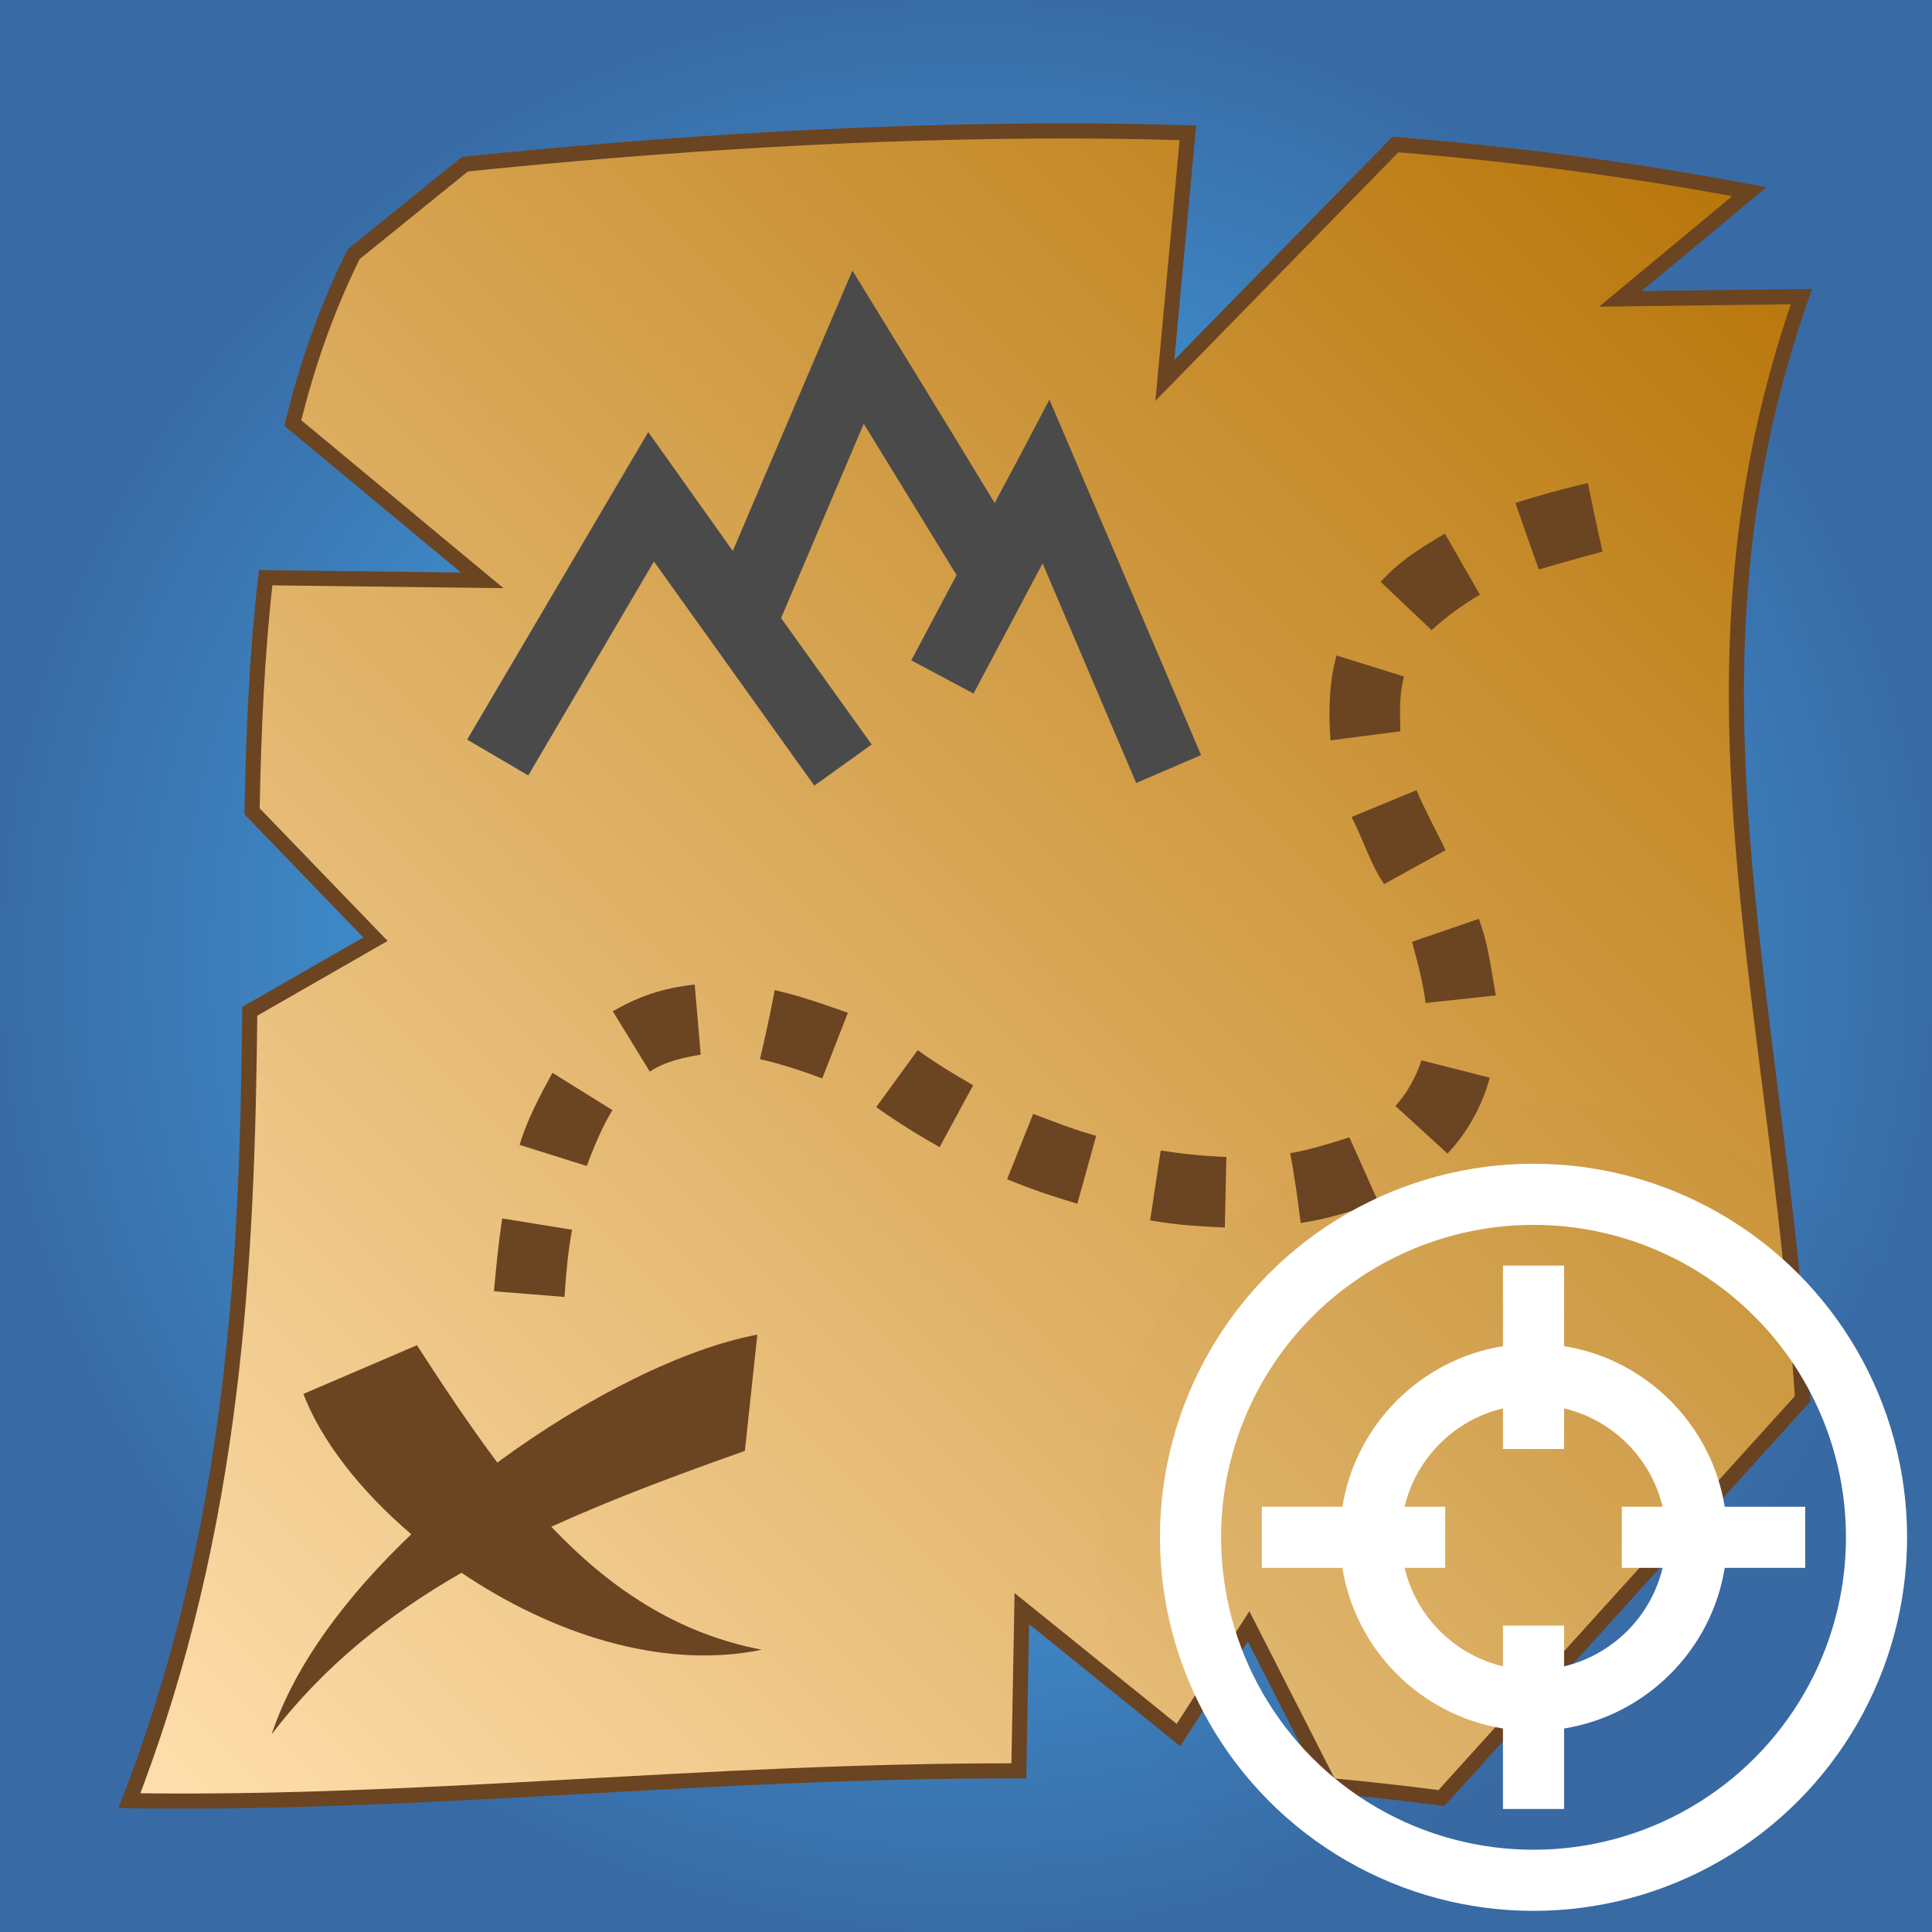
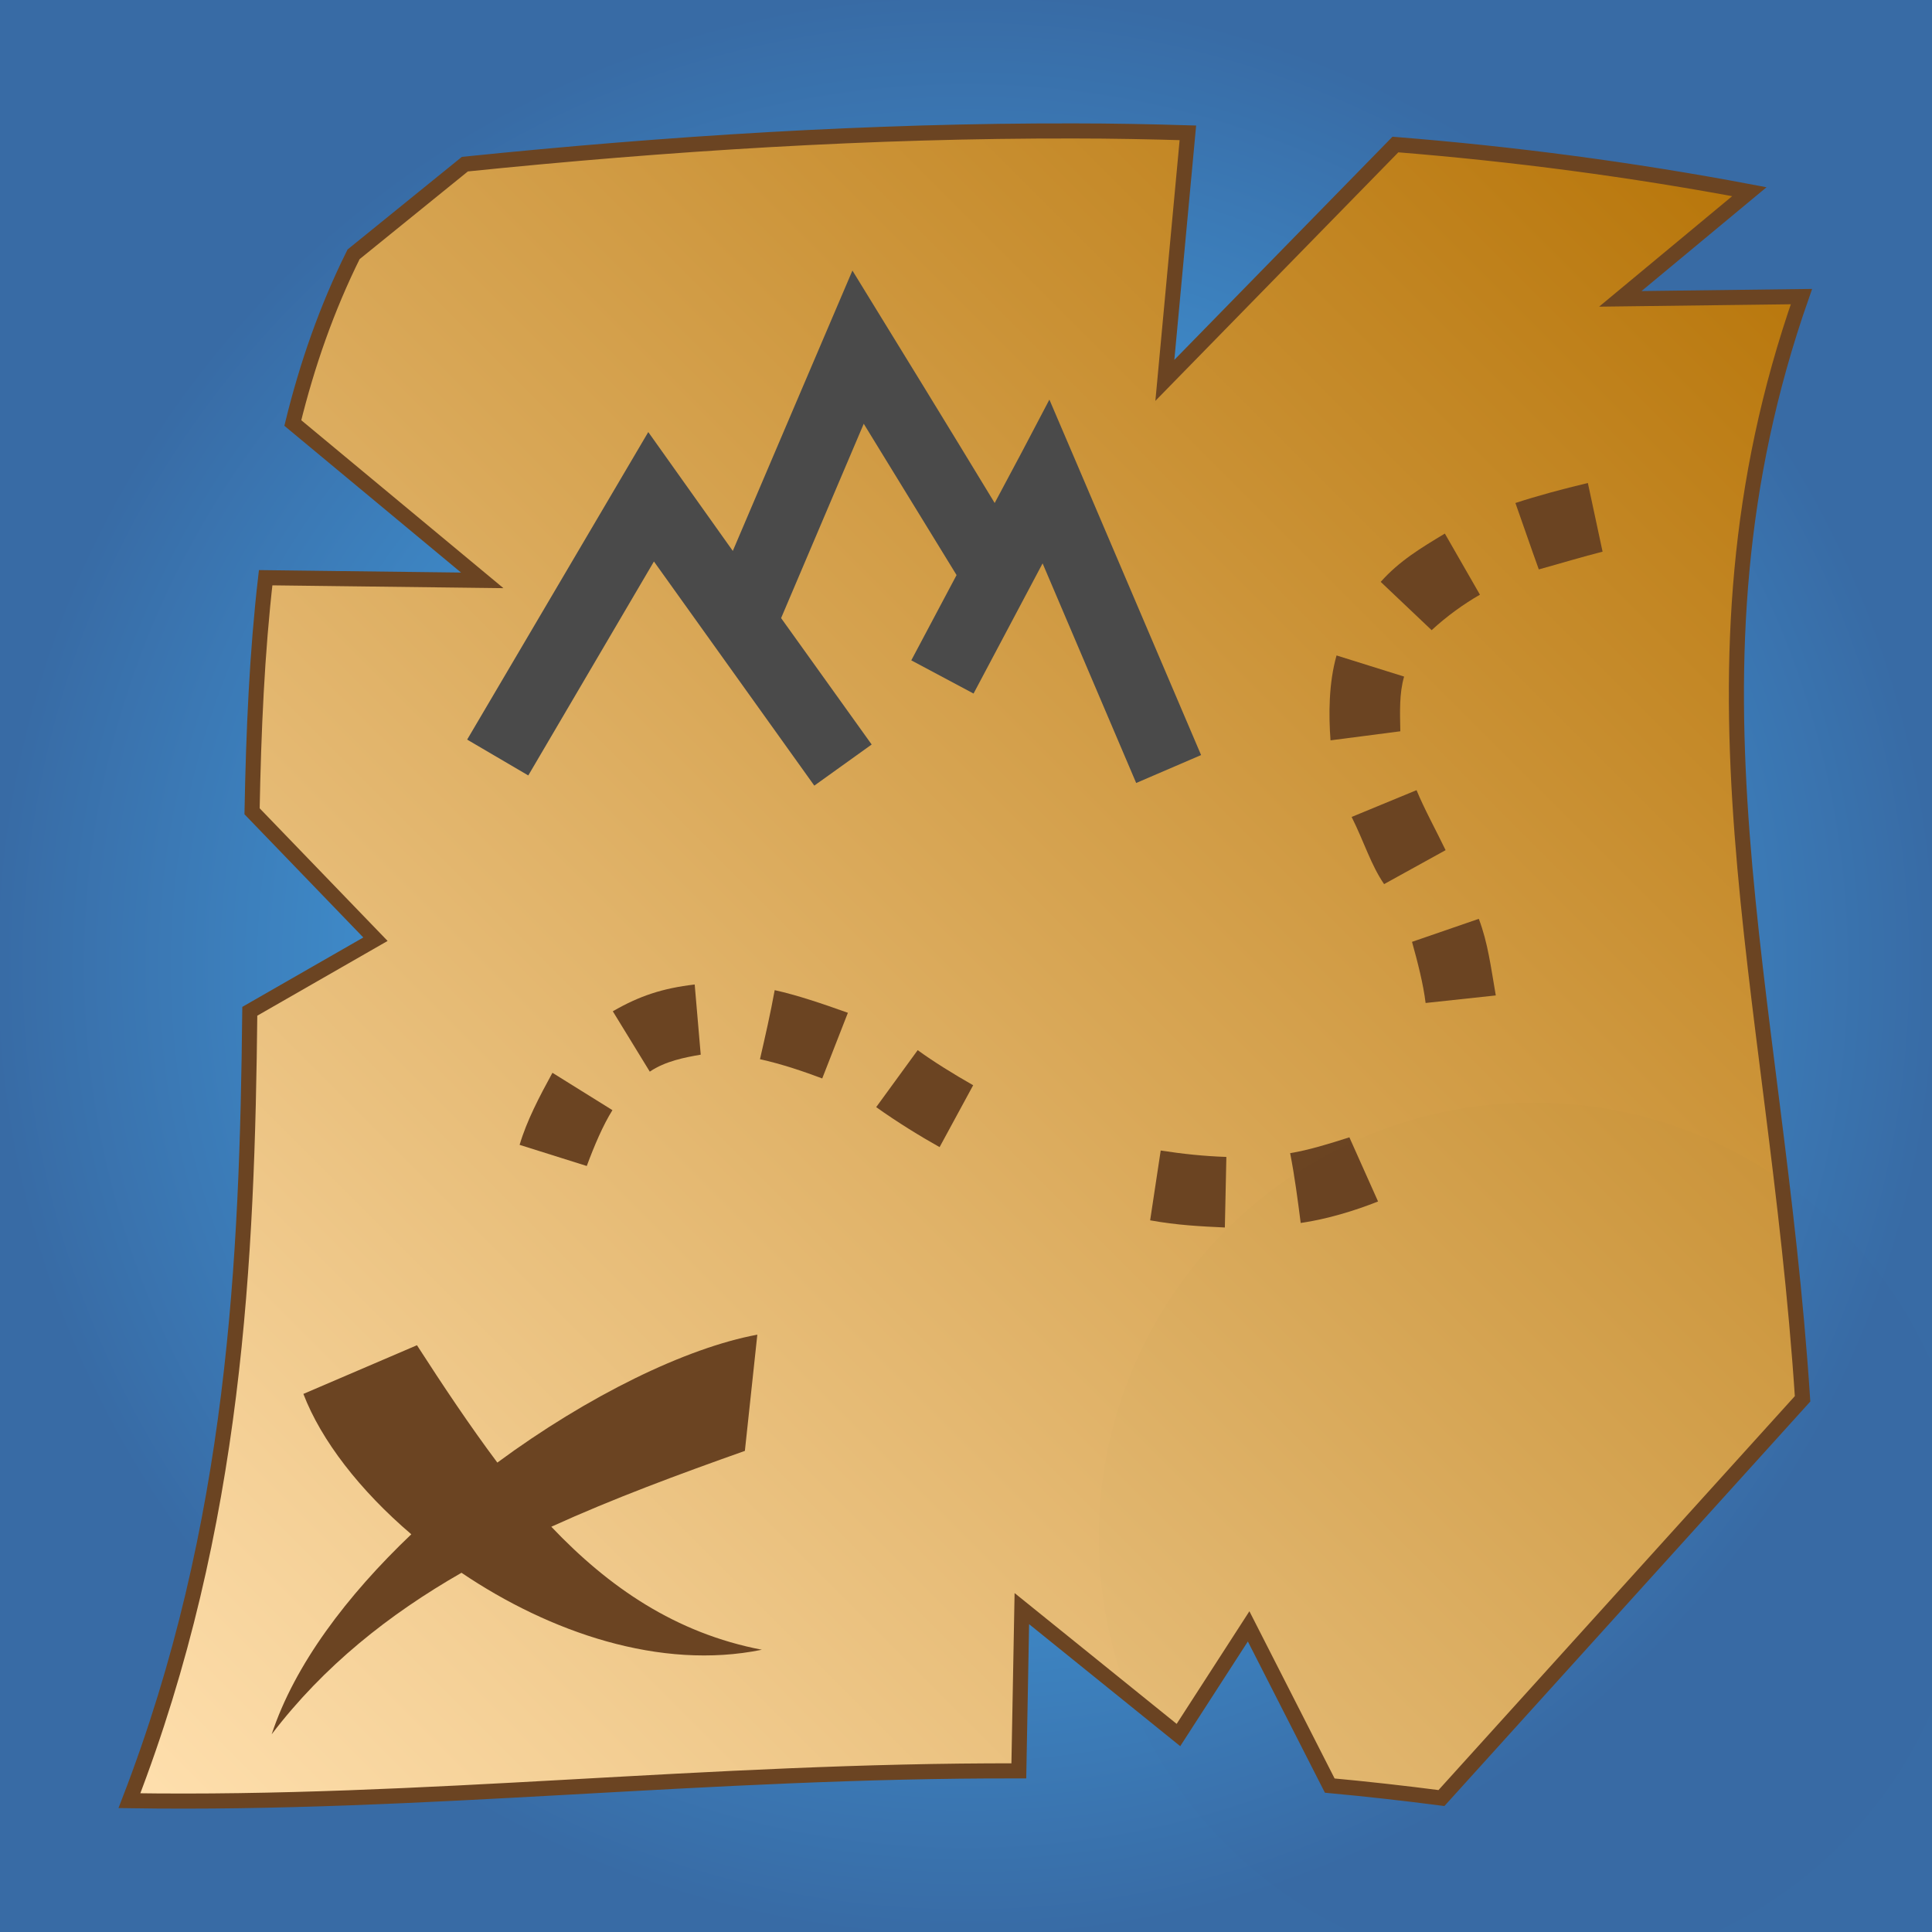
<svg xmlns="http://www.w3.org/2000/svg" viewBox="0 0 512 512" style="height: 512px; width: 512px;">
  <rect x="0" y="0" width="512" height="512" fill="#333333" stroke="none" />
  <defs>
    <radialGradient id="lorc-treasure-map-gradient-0">
      <stop offset="0%" stop-color="#48baff" stop-opacity="1" />
      <stop offset="100%" stop-color="#386ba5" stop-opacity="1" />
    </radialGradient>
    <linearGradient x1="0" x2="1" y1="0" y2="1" id="lorc-treasure-map-gradient-2">
      <stop offset="0%" stop-color="#b57204" stop-opacity="1" />
      <stop offset="100%" stop-color="#ffe0af" stop-opacity="1" />
    </linearGradient>
  </defs>
  <path d="M0 0h512v512H0z" fill="url(#lorc-treasure-map-gradient-0)" />
  <g class="" transform="translate(0,0)" style="">
    <g transform="translate(512, 0) scale(-1, 1) rotate(0, 256, 256) skewX(0) skewY(0)">
      <path d="M227.4 34.7C217.3 34.7 207.2 34.9 197.2 35.2L203.3 100.8L142.2 38.3C110.9 40.8 79.7 44.9 48.4 50.8L82.6 79.2L34.6 78.6C69.7 178.8 41.5 261.2 34.3 370.7L130 476.5C140 475.2 149.9 474.1 159.6 473.2L181.1 431L199.7 459.8L241.2 426.3L242 469.3C324.9 469.1 399.7 478.4 477.7 477.2C449.5 404.2 446.5 333.6 445.8 268L412.5 248.9L445.2 215C444.8 193.7 443.9 173 441.6 153.1L384.2 153.8L434.4 112.1C430.6 96.6 425.4 81.7 418.3 67.4L388.8 43.5C335 38 281.2 34.6 227.4 34.7Z" class="selected" fill="url(#lorc-treasure-map-gradient-2)" stroke="#6b4422" stroke-opacity="1" stroke-width="4" />
      <path d="M286.1 71.7C296.7 96.45 307.2 121.2 317.8 146C325.3 135.5 332.7 125 340.2 114.5C356.2 141.7 372.2 168.8 388.2 196L372 205.5L338.7 148.8L296.2 208.2L281 197.3L305 163.8L283.1 112.3L258.5 152.4L270.5 175L254 183.8L235.7 149.3L210.9 207.5L193.7 200.1L226.2 123.9L233.9 105.9C238.7 115.1 243.5 124.2 248.4 133.3C260.9 112.7 273.5 92.19 286.1 71.7Z" class="" fill="#4a4a4a" fill-opacity="1" />
-       <path d="M91.2 128C97.92 129.6 104.6 131.4 110.4 133.3C108.3 139.2 106.3 145.1 104.2 150.9C98.41 149.3 92.48 147.5 87.3 146.2C88.69 140.2 89.92 134.1 91.2 128Z" class="" fill="#6b4422" fill-opacity="1" />
+       <path d="M91.2 128C97.92 129.6 104.6 131.4 110.4 133.3C108.3 139.2 106.3 145.1 104.2 150.9C98.41 149.3 92.48 147.5 87.3 146.2Z" class="" fill="#6b4422" fill-opacity="1" />
      <path d="M129.1 141.4C135.4 145.2 141.1 148.6 146.1 154.2L132.6 167C128.6 163.3 124 160 119.8 157.6Z" class="" fill="#6b4422" fill-opacity="1" />
      <path d="M157.8 173.7C159.9 181.1 159.9 189.4 159.4 196.2L140.9 193.8C141 188.7 141.2 183.8 139.9 179.3Z" class="" fill="#6b4422" fill-opacity="1" />
      <path d="M136.6 209.4L153.8 216.5C150.5 223.1 148.7 229.2 145.2 234.3L128.9 225.3C131.5 219.9 134.5 214.5 136.6 209.4Z" class="" fill="#6b4422" fill-opacity="1" />
      <path d="M120.1 243.5L137.8 249.6C136.3 255 134.8 260.8 134.2 265.8L115.6 263.8C116.9 256.3 117.7 249.8 120.1 243.5Z" class="" fill="#6b4422" fill-opacity="1" />
      <path d="M327.9 260.9C336.4 261.9 342.5 263.9 349.6 268L339.8 284C335.7 281.2 330.4 280.2 326.3 279.5Z" class="" fill="#6b4422" fill-opacity="1" />
      <path d="M306.7 262.4C307.8 268.5 309.2 274.6 310.6 280.7C304.7 282 298.9 284 294.1 285.8L287.3 268.4C294 266 300.8 263.7 306.7 262.4Z" class="" fill="#6b4422" fill-opacity="1" />
      <path d="M268.8 278.3L279.8 293.4C274.2 297.4 268 301.2 263 304L254.1 287.6C259.2 284.7 264.7 281.3 268.8 278.3Z" class="" fill="#6b4422" fill-opacity="1" />
-       <path d="M135.3 281C136.8 285.7 139.5 290.2 142.2 293.1L128.4 305.7C122.9 300 118.9 292.2 117.2 285.6Z" class="" fill="#6b4422" fill-opacity="1" />
      <path d="M365.6 284.3C369.1 290.7 372.4 297 374.3 303.4L356.5 309C354.5 303.6 352.2 298.2 349.7 294.2Z" class="" fill="#6b4422" fill-opacity="1" />
-       <path d="M238.2 295.2L245.1 312.5C238.7 315.2 232.2 317.3 226.5 319L221.5 301C227.4 299.4 232.8 297.2 238.2 295.2Z" class="" fill="#6b4422" fill-opacity="1" />
      <path d="M154.4 301.4C159.7 303.1 165.2 304.8 170.1 305.6C168.9 311.7 168.1 317.9 167.3 324.1C160.3 323.1 152.8 320.8 146.8 318.4Z" class="" fill="#6b4422" fill-opacity="1" />
      <path d="M204.4 304.9L207.2 323.4C200 324.7 193.8 325 187.4 325.3L187 306.6C192.9 306.4 198.6 305.8 204.4 304.9Z" class="" fill="#6b4422" fill-opacity="1" />
-       <path d="M378.9 322.9C379.9 329.3 380.5 335.8 381.1 342.2L362.4 343.7C362 337.7 361.5 331.8 360.4 325.9Z" class="" fill="#6b4422" fill-opacity="1" />
      <path d="M311.3 353.7C330.2 357.2 356.2 369.9 380.2 387.6C387.6 377.7 394.6 367.2 401.5 356.5L431.6 369.4C426.9 381.7 416.6 395 403 406.6C420 422.8 433.9 441.1 440 459.6C426.2 441.5 408.9 427.8 389.7 416.8C366.3 432.6 337 442.7 310.1 437.2C333 432.8 350.7 420.6 365.9 404.6C349.4 397.1 332.1 390.7 314.6 384.5Z" class="" fill="#6b4422" fill-opacity="1" />
    </g>
  </g>
  <g class="" transform="translate(288,289)" style="">
    <g transform="translate(3.2, 3.2) scale(0.9, 0.9) rotate(0, 128, 128)">
      <circle cx="128" cy="128" r="128" fill="#000000" fill-opacity="0.01" />
-       <circle stroke="#fff" stroke-opacity="1" fill="#000000" fill-opacity="0.01" stroke-width="18" cx="128" cy="128" r="101" />
-       <path fill="#fff" fill-opacity="1" d="M119 48v23.72C94.81 75.6 75.6 94.81 71.72 119H48v18h23.72c3.87 24.2 23.09 43.4 47.28 47.3V208h18v-23.7c24.2-3.9 43.4-23.1 47.3-47.3H208v-18h-23.7c-3.9-24.19-23.1-43.41-47.3-47.28V48h-18zm0 42.05V102h18V90.05c14.3 3.36 25.6 14.65 29 28.95h-12v18h12c-3.4 14.3-14.7 25.6-29 29v-12h-18v12c-14.3-3.4-25.59-14.7-28.95-29H102v-18H90.05c3.36-14.3 14.65-25.59 28.95-28.95z" />
    </g>
  </g>
</svg>